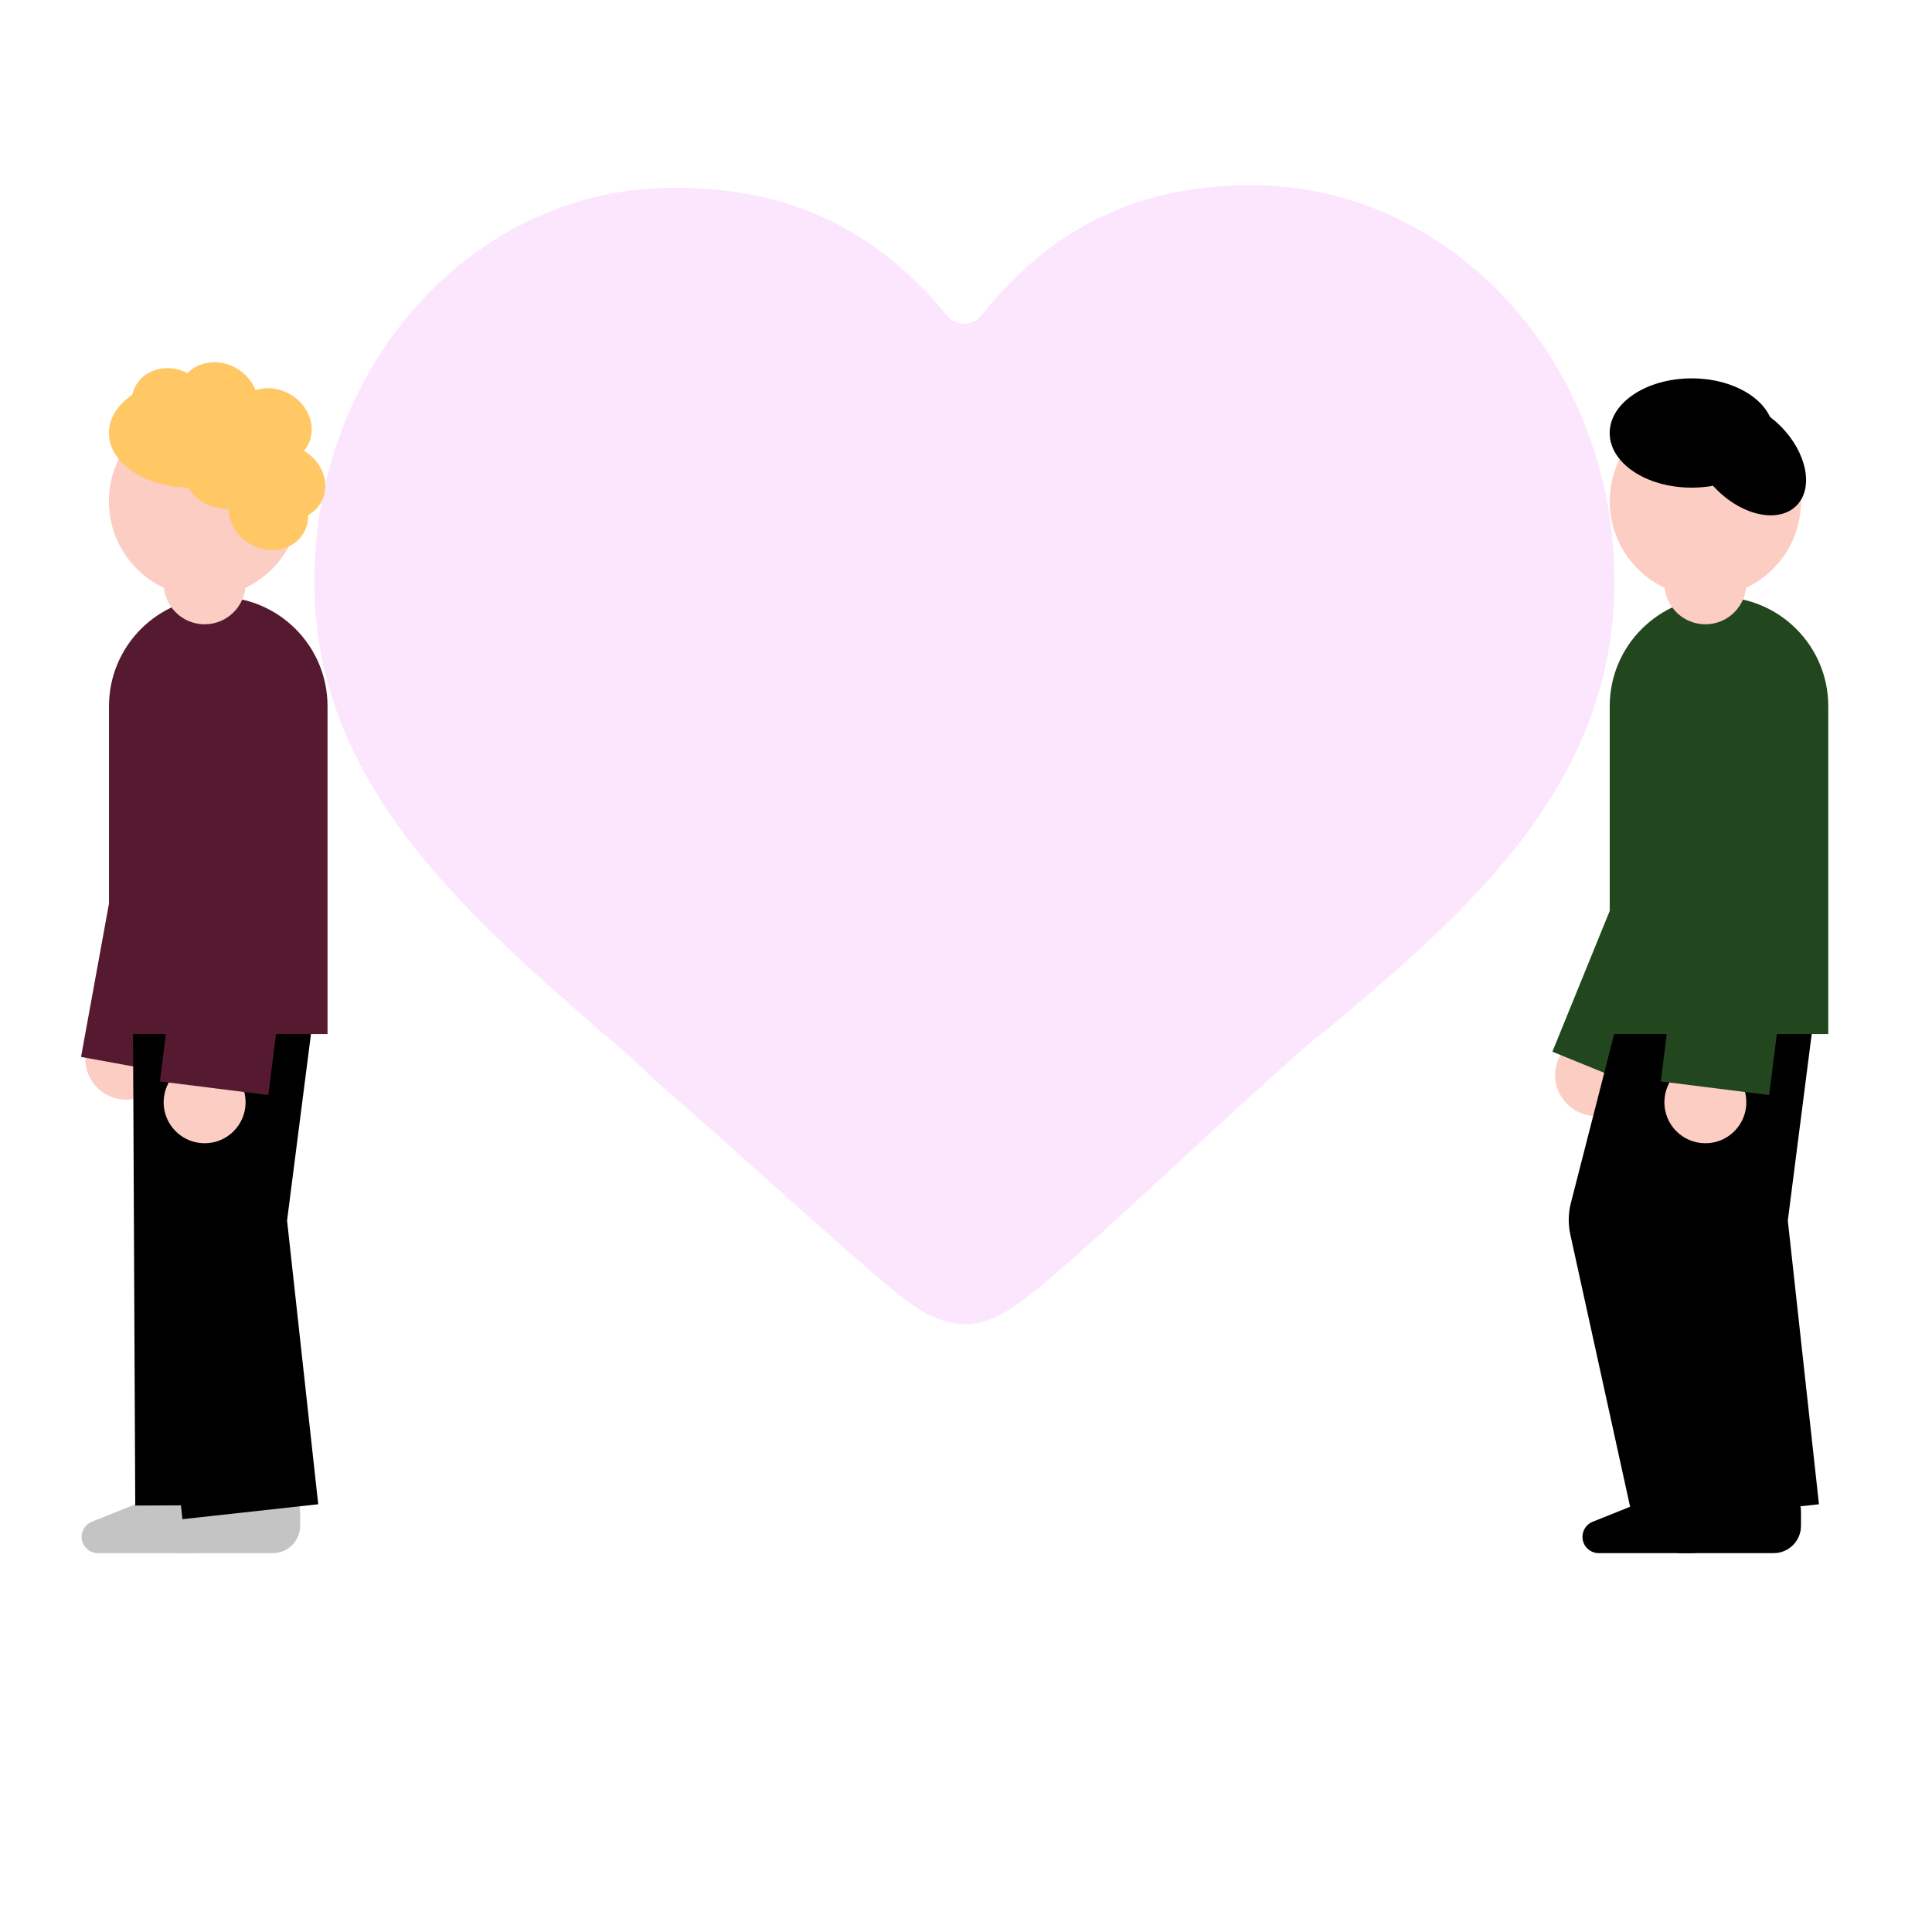
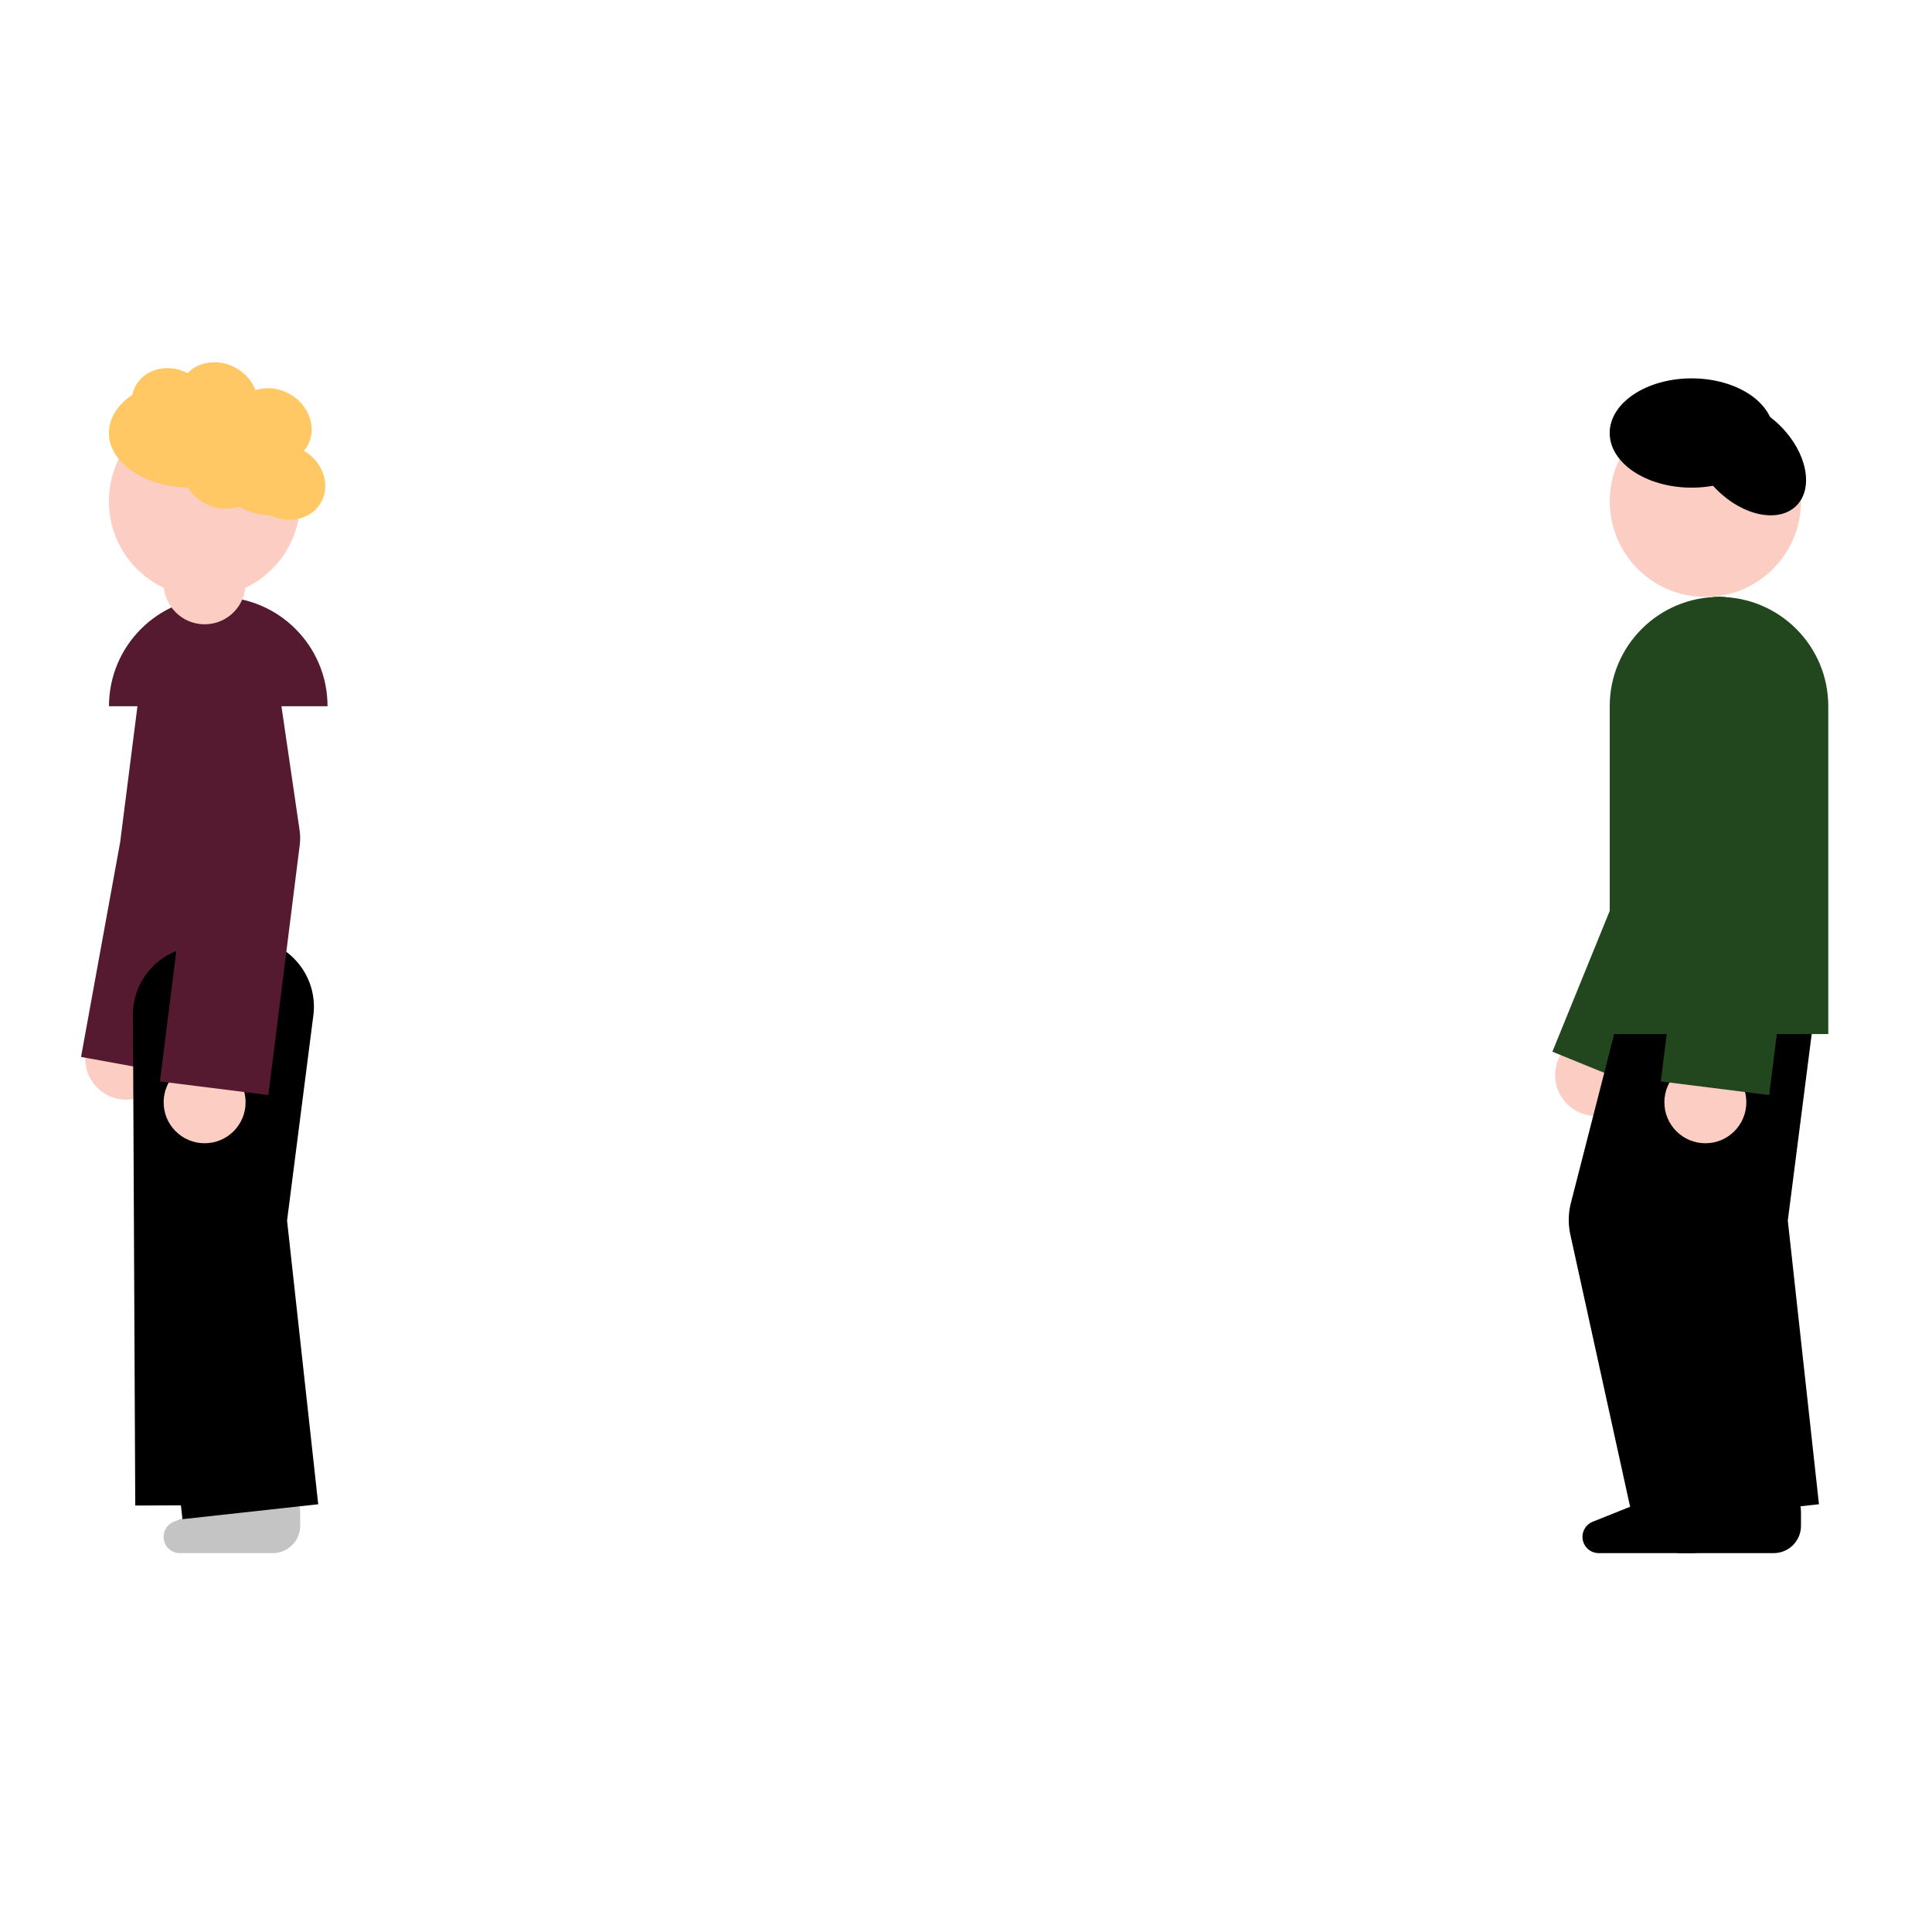
<svg xmlns="http://www.w3.org/2000/svg" width="440" height="440" viewBox="0 0 440 440" fill="none">
  <rect width="440" height="440" fill="white" />
-   <path opacity="0.2" d="M285.01 42.167C259.348 42.167 239.486 51.737 223.473 71.862C221.514 74.323 217.702 74.347 215.711 71.912C199.71 52.333 179.866 42.789 154.24 42.789C108.593 42.167 71.583 82.604 71.583 132.372C71.583 177.785 104.892 207.024 136.968 235.019C140.669 238.129 144.987 241.862 148.688 245.594L162.875 258.037C190.016 282.299 203.587 294.741 209.755 298.473C212.839 300.339 216.54 301.584 219.625 301.584C223.326 301.584 226.41 300.339 229.494 298.473C235.663 294.741 246.766 284.787 277.608 256.17L289.944 244.972C294.262 241.24 297.963 237.507 302.281 234.397C334.974 207.024 367.666 178.407 367.666 132.372C367.666 82.604 330.656 42.167 285.01 42.167Z" fill="#F285F5" />
  <circle r="9.332" transform="matrix(-0.994 0.106 0.106 0.994 28.74 241.116)" fill="#FCCDC3" />
  <path d="M56.531 159.736C57.398 152.919 52.574 146.69 45.757 145.823C38.94 144.956 32.71 149.779 31.843 156.597L56.531 159.736ZM39.668 193.7L51.91 195.93C51.95 195.711 51.984 195.49 52.012 195.269L39.668 193.7ZM20.686 228.466L18.455 240.708L42.939 245.169L45.169 232.927L20.686 228.466ZM31.843 156.597L27.324 192.13L52.012 195.269L56.531 159.736L31.843 156.597ZM27.426 191.469L20.686 228.466L45.169 232.927L51.91 195.93L27.426 191.469Z" fill="#551A30" />
-   <path d="M49.7 344.239C49.7 339.838 45.254 336.828 41.167 338.463L20.924 346.56C19.515 347.124 18.591 348.488 18.591 350.005C18.591 352.054 20.252 353.715 22.301 353.715H43.478C46.914 353.715 49.7 350.929 49.7 347.493V344.239Z" fill="#C4C4C4" />
  <path d="M61.383 231.01C61.342 222.419 54.345 215.488 45.755 215.529C37.165 215.57 30.234 222.566 30.275 231.156L61.383 231.01ZM30.729 327.323L30.802 342.877L61.91 342.73L61.837 327.176L30.729 327.323ZM30.275 231.156L30.496 278.067L61.604 277.92L61.383 231.01L30.275 231.156ZM30.496 278.067L30.729 327.323L61.837 327.176L61.604 277.92L30.496 278.067Z" fill="black" />
  <path d="M68.358 344.239C68.358 339.838 63.912 336.828 59.826 338.463L39.582 346.56C38.173 347.124 37.25 348.488 37.25 350.005C37.25 352.054 38.911 353.715 40.959 353.715H62.136C65.572 353.715 68.358 350.929 68.358 347.493V344.239Z" fill="#C4C4C4" />
  <path d="M40.508 227.297C41.599 218.777 49.392 212.754 57.912 213.846C66.433 214.938 72.455 222.73 71.364 231.251L40.508 227.297ZM49.714 277.833L34.253 279.531C34.118 278.309 34.13 277.076 34.286 275.857L49.714 277.833ZM70.775 327.123L72.473 342.584L41.55 345.98L39.852 330.519L70.775 327.123ZM71.364 231.251L65.142 279.81L34.286 275.857L40.508 227.297L71.364 231.251ZM65.175 276.135L70.775 327.123L39.852 330.519L34.253 279.531L65.175 276.135Z" fill="black" />
-   <path d="M74.593 160.836C74.593 147.091 63.451 135.949 49.707 135.949C35.962 135.949 24.82 147.091 24.82 160.836V235.496H74.593V160.836Z" fill="#551A30" />
+   <path d="M74.593 160.836C74.593 147.091 63.451 135.949 49.707 135.949C35.962 135.949 24.82 147.091 24.82 160.836H74.593V160.836Z" fill="#551A30" />
  <circle r="9.332" transform="matrix(-1 0 0 1 46.601 251.037)" fill="#FCCDC3" />
  <path d="M62.009 146.587C61.014 139.787 54.694 135.082 47.894 136.078C41.095 137.073 36.389 143.393 37.385 150.192L62.009 146.587ZM55.919 190.879L68.265 192.429C68.405 191.315 68.394 190.187 68.231 189.076L55.919 190.879ZM37.973 233.943L36.423 246.29L61.116 249.389L62.666 237.043L37.973 233.943ZM37.385 150.192L43.607 192.682L68.231 189.076L62.009 146.587L37.385 150.192ZM43.572 189.329L37.973 233.943L62.666 237.043L68.265 192.429L43.572 189.329Z" fill="#551A30" />
  <path d="M55.935 117.291H37.27V132.845C37.27 137.999 41.449 142.178 46.603 142.178C51.757 142.178 55.935 137.999 55.935 132.845V117.291Z" fill="#FCCDC3" />
  <circle r="21.776" transform="matrix(-1 0 0 1 46.582 114.173)" fill="#FCCDC3" />
  <ellipse rx="18.665" ry="12.443" transform="matrix(-1 0 0 1 43.467 98.615)" fill="#FFC864" />
  <ellipse rx="9.309" ry="8.296" transform="matrix(-0.866 -0.5 -0.5 0.866 39.017 92.398)" fill="#FFC864" />
  <ellipse rx="9.309" ry="8.296" transform="matrix(-0.866 -0.5 -0.5 0.866 49.708 91.056)" fill="#FFC864" />
  <ellipse rx="9.309" ry="8.296" transform="matrix(-0.866 -0.5 -0.5 0.866 61.919 96.969)" fill="#FFC864" />
  <ellipse rx="9.309" ry="8.296" transform="matrix(-0.866 -0.5 -0.5 0.866 65.02 109.821)" fill="#FFC864" />
-   <ellipse rx="9.309" ry="8.296" transform="matrix(-0.866 -0.5 -0.5 0.866 61.11 116.7)" fill="#FFC864" />
  <ellipse rx="9.309" ry="8.296" transform="matrix(-0.866 -0.5 -0.5 0.866 50.535 107.301)" fill="#FFC864" />
  <ellipse rx="15.385" ry="10.256" transform="matrix(-0.707 -0.707 -0.707 0.707 56.462 104.287)" fill="#FFC864" />
  <circle r="9.332" transform="matrix(-1 0 0 1 363.508 244.84)" fill="#FCCDC3" />
  <path d="M404.065 149.835C404.863 143.009 399.977 136.829 393.151 136.031C386.325 135.232 380.145 140.119 379.347 146.944L404.065 149.835ZM386.719 191.042L398.243 195.734C398.667 194.694 398.947 193.602 399.078 192.487L386.719 191.042ZM358.238 227.994L353.546 239.518L376.595 248.903L381.288 237.378L358.238 227.994ZM379.347 146.944L374.36 189.596L399.078 192.487L404.065 149.835L379.347 146.944ZM375.194 186.349L358.238 227.994L381.288 237.378L398.243 195.734L375.194 186.349Z" fill="#22461D" />
  <path d="M391.504 344.239C391.504 339.838 387.059 336.828 382.972 338.463L362.728 346.56C361.32 347.124 360.396 348.488 360.396 350.005C360.396 352.054 362.057 353.715 364.106 353.715H385.283C388.719 353.715 391.504 350.929 391.504 347.493V344.239Z" fill="black" />
  <path d="M370.201 225.413C372.334 217.091 380.808 212.074 389.13 214.207C397.451 216.339 402.468 224.813 400.336 233.135L370.201 225.413ZM372.825 277.833L357.633 281.17C357.111 278.794 357.154 276.329 357.758 273.972L372.825 277.833ZM399.216 325.484L402.553 340.676L372.169 347.349L368.832 332.157L399.216 325.484ZM400.336 233.135L387.893 281.694L357.758 273.972L370.201 225.413L400.336 233.135ZM388.017 274.496L399.216 325.484L368.832 332.157L357.633 281.17L388.017 274.496Z" fill="black" />
  <path d="M410.163 344.239C410.163 339.838 405.717 336.828 401.63 338.463L381.386 346.56C379.978 347.124 379.054 348.488 379.054 350.005C379.054 352.054 380.715 353.715 382.764 353.715H403.941C407.377 353.715 410.163 350.929 410.163 347.493V344.239Z" fill="black" />
  <path d="M382.291 227.297C383.383 218.777 391.175 212.754 399.696 213.846C408.217 214.938 414.239 222.73 413.147 231.251L382.291 227.297ZM391.498 277.833L376.036 279.531C375.902 278.309 375.913 277.076 376.07 275.857L391.498 277.833ZM412.558 327.123L414.256 342.584L383.334 345.98L381.636 330.519L412.558 327.123ZM413.147 231.251L406.926 279.81L376.07 275.857L382.291 227.297L413.147 231.251ZM406.959 276.135L412.558 327.123L381.636 330.519L376.036 279.531L406.959 276.135Z" fill="black" />
  <path d="M416.377 160.836C416.377 147.091 405.235 135.949 391.491 135.949C377.746 135.949 366.604 147.091 366.604 160.836V235.496H416.377V160.836Z" fill="#22461D" />
  <circle r="9.332" transform="matrix(-1 0 0 1 388.384 251.037)" fill="#FCCDC3" />
  <path d="M403.814 146.587C402.818 139.787 396.499 135.082 389.699 136.078C382.899 137.073 378.194 143.393 379.19 150.192L403.814 146.587ZM397.724 190.879L410.07 192.429C410.21 191.315 410.198 190.187 410.036 189.076L397.724 190.879ZM379.778 233.943L378.228 246.29L402.921 249.389L404.471 237.043L379.778 233.943ZM379.19 150.192L385.412 192.682L410.036 189.076L403.814 146.587L379.19 150.192ZM385.377 189.329L379.778 233.943L404.471 237.043L410.07 192.429L385.377 189.329Z" fill="#22461D" />
-   <path d="M397.719 117.291H379.054V132.845C379.054 137.999 383.233 142.178 388.387 142.178C393.541 142.178 397.719 137.999 397.719 132.845V117.291Z" fill="#FCCDC3" />
  <circle r="21.776" transform="matrix(-1 0 0 1 388.387 114.173)" fill="#FCCDC3" />
  <ellipse rx="18.665" ry="12.443" transform="matrix(-1 0 0 1 385.262 98.615)" fill="black" />
  <ellipse rx="15.385" ry="10.256" transform="matrix(-0.707 -0.707 -0.707 0.707 398.247 104.287)" fill="black" />
</svg>